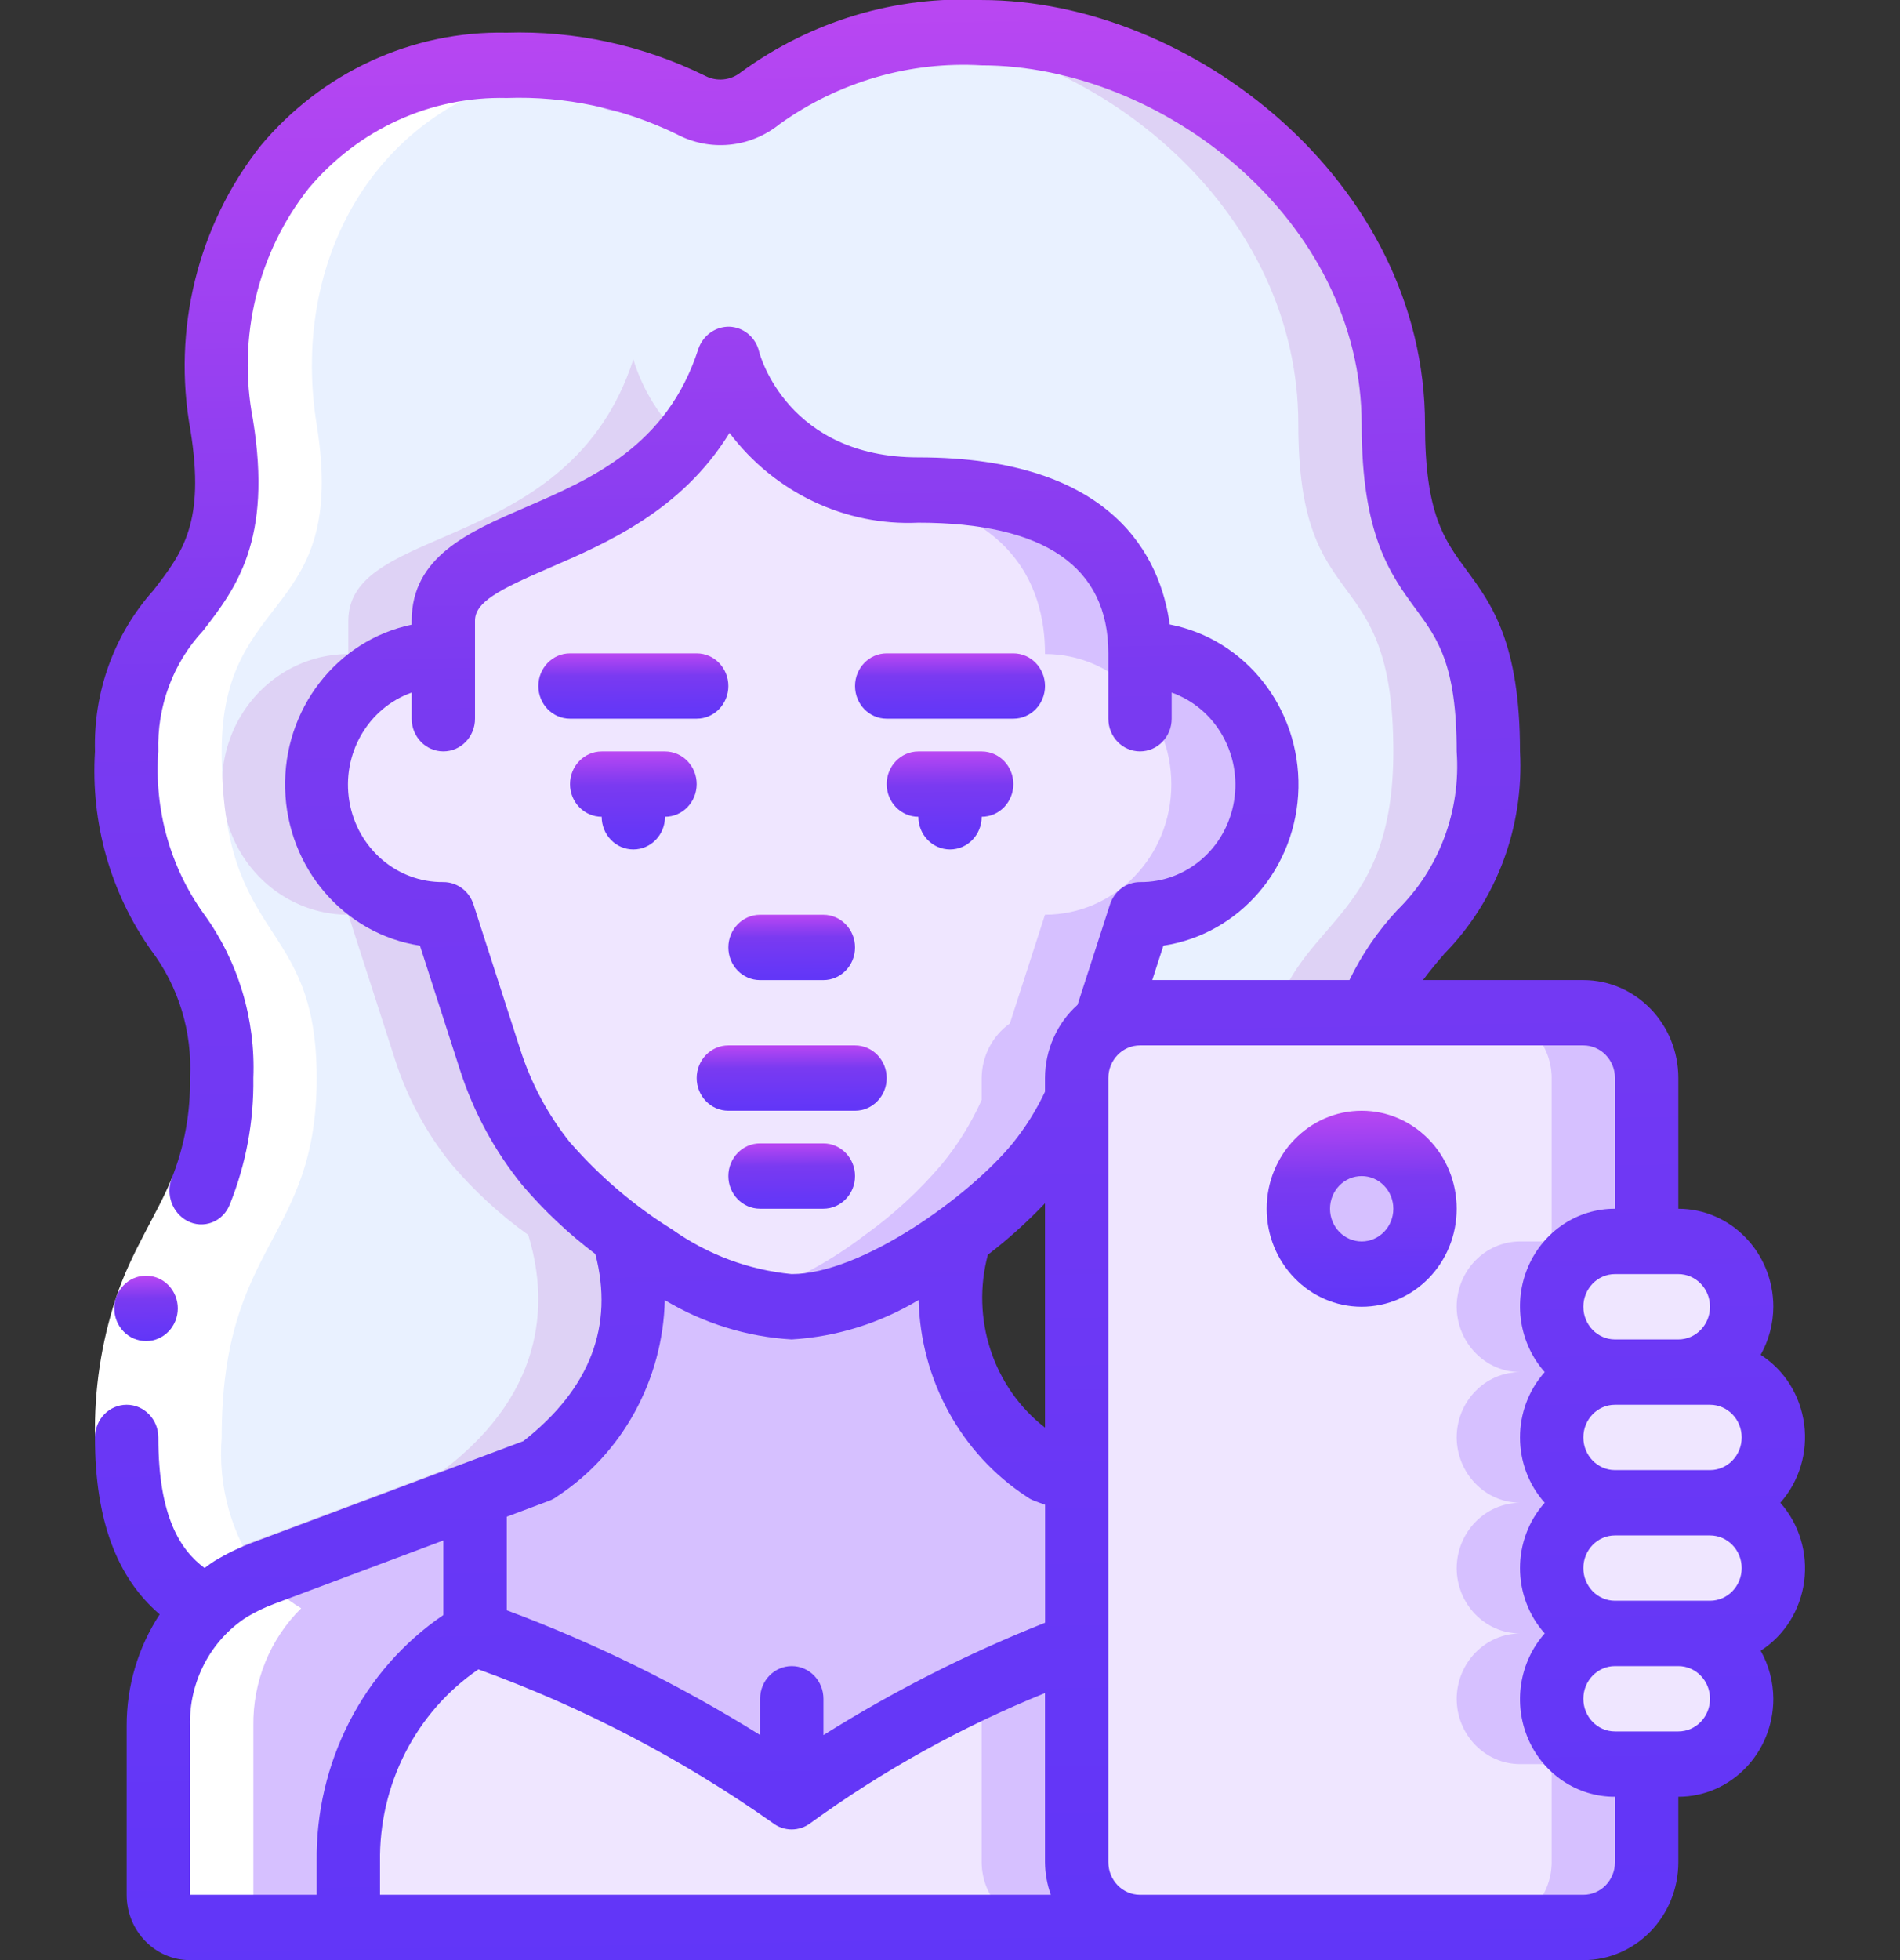
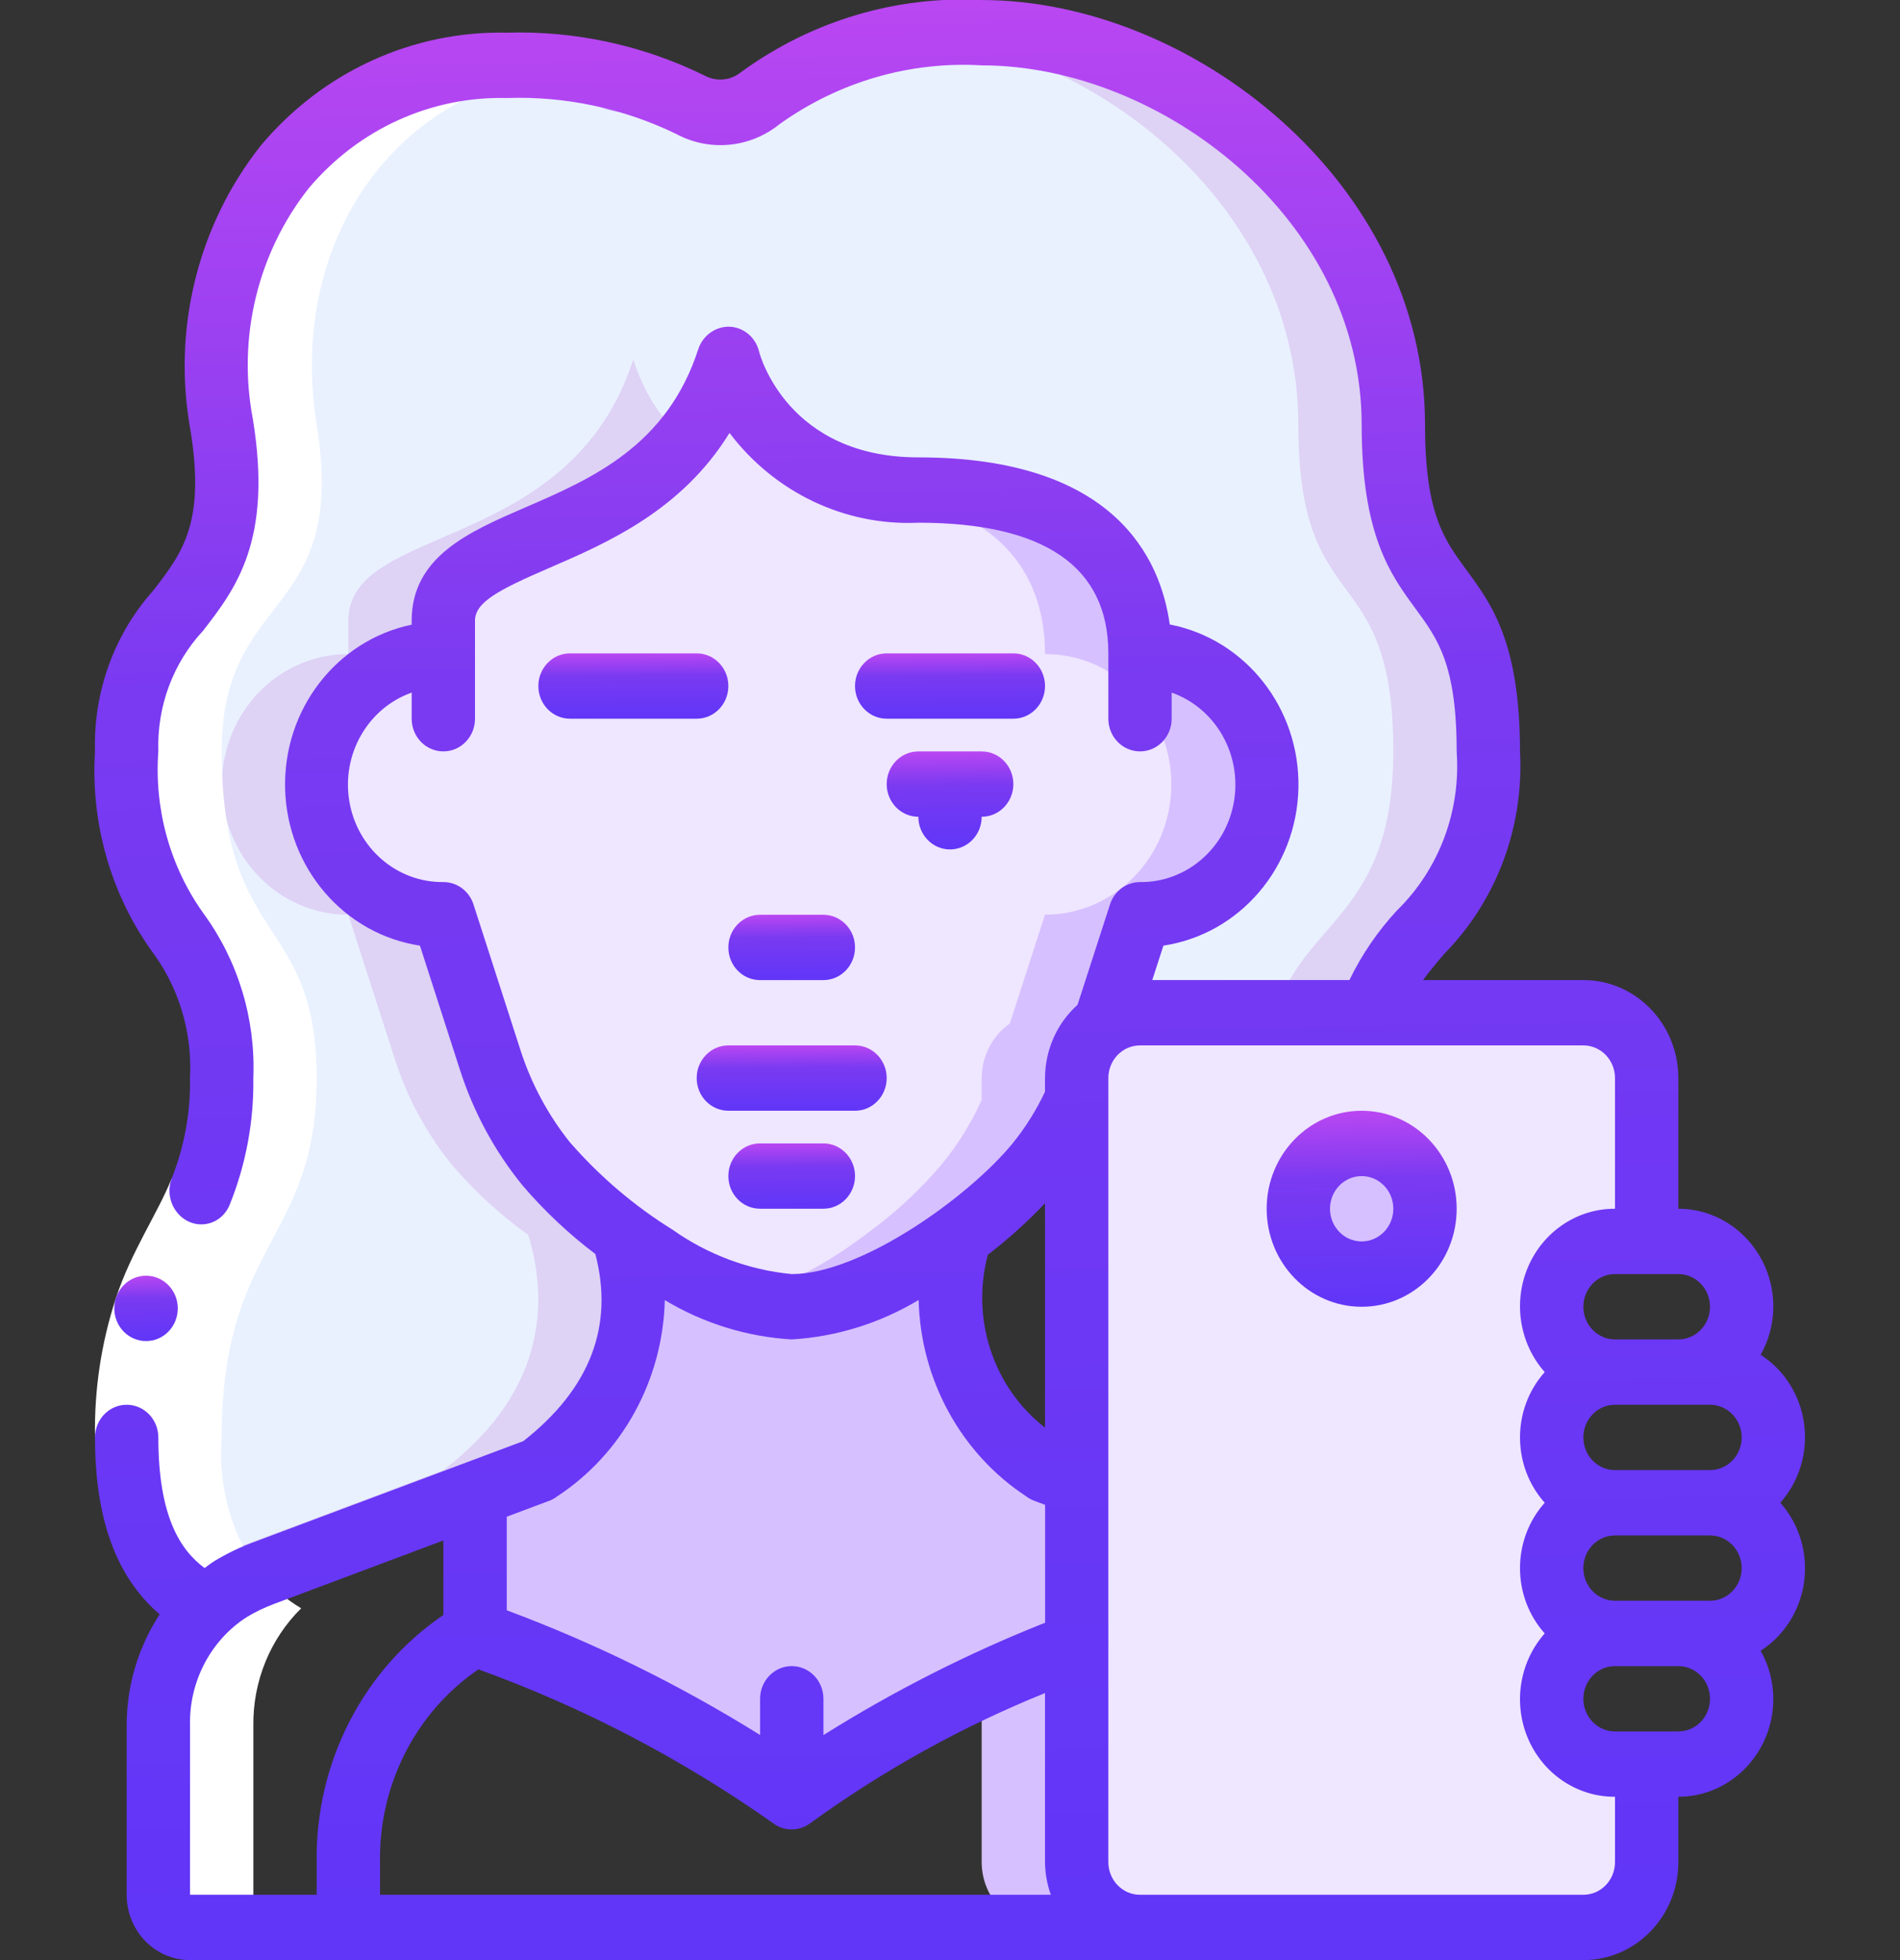
<svg xmlns="http://www.w3.org/2000/svg" width="96" height="99" viewBox="0 0 96 99" fill="none">
  <rect x="0" y="0" width="96" height="99" fill="#333333" stroke="none" />
  <g clip-path="url(#clip0_228_8006)">
    <path d="M54.4 74.845V83.095C49.298 84.992 44.458 87.566 40 90.751C35.05 87.273 29.668 84.498 24 82.501V75.456L27.2 74.251C32.624 70.126 32.416 65.374 31.488 62.371C32.016 62.767 32.576 63.147 33.136 63.51C35.179 64.934 37.542 65.792 40 66.001C43.114 65.648 46.066 64.389 48.512 62.371C47.584 65.374 47.376 70.126 52.8 74.251L54.4 74.845Z" fill="#D6C0FF" />
-     <path d="M57.601 97.35H17.601V94.05C17.54 89.287 19.99 84.864 24.001 82.5C29.669 84.497 35.05 87.272 40.001 90.75C44.458 87.565 49.299 84.991 54.401 83.094V94.05C54.406 95.87 55.836 97.345 57.601 97.35Z" fill="#EFE6FF" />
    <path d="M54.4 94.05V83.094C53.235 83.541 51.52 84.239 49.6 85.135V94.05C49.605 95.87 51.035 97.344 52.8 97.35H57.6C55.834 97.344 54.405 95.87 54.4 94.05Z" fill="#D6C0FF" />
-     <path d="M24.001 75.457V82.502C19.991 84.867 17.54 89.289 17.601 94.052V97.353H9.601C8.717 97.353 8.001 96.614 8.001 95.703V87.172C7.97 84.932 8.846 82.779 10.417 81.232C10.784 80.853 11.198 80.525 11.649 80.258C12.184 79.937 12.746 79.666 13.329 79.45L24.001 75.457Z" fill="#D6C0FF" />
    <path d="M75.2 37.95C75.2 46.249 70.704 46.431 69.248 51.15H57.6C56.969 51.148 56.352 51.337 55.824 51.694L57.6 46.2C61.126 46.2 63.984 43.252 63.984 39.616C63.984 35.98 61.126 33.033 57.6 33.033V33C57.6 29.7 56 24.75 46.4 24.75C38.4 24.75 36.8 18.15 36.8 18.15C33.6 28.05 22.4 26.4 22.4 31.35V33.033C18.875 33.033 16.016 35.98 16.016 39.616C16.016 43.252 18.875 46.2 22.4 46.2L24.752 53.493C25.372 55.435 26.344 57.238 27.616 58.806C28.761 60.153 30.061 61.349 31.488 62.37C32.416 65.373 32.624 70.125 27.2 74.25L24 75.454L13.328 79.447C12.746 79.663 12.183 79.934 11.648 80.256C11.198 80.523 10.783 80.85 10.416 81.229L10.352 81.147C7.904 79.86 6.4 77.401 6.4 72.6C6.4 62.7 11.2 62.7 11.2 54.45C11.2 46.2 6.4 47.85 6.4 37.95C6.4 29.7 12.8 31.35 11.2 21.45C9.6 11.55 16 3.3 25.6 3.3C28.809 3.192 31.996 3.877 34.896 5.296C36.035 5.9 37.41 5.765 38.416 4.95C41.685 2.598 45.62 1.437 49.6 1.65C59.2 1.65 70.4 9.9 70.4 21.45C70.4 31.482 75.2 28.05 75.2 37.95Z" fill="#E9F1FF" />
    <path d="M30.096 5.299C31.234 5.903 32.609 5.767 33.616 4.952C33.68 4.903 33.76 4.85 33.827 4.799C31.207 3.746 28.411 3.237 25.6 3.302C24.908 3.306 24.217 3.356 23.531 3.449C25.812 3.639 28.039 4.266 30.096 5.299Z" fill="#D6C0FF" />
    <path d="M22.4 33.035V31.352C22.4 27.239 30.125 27.661 34.574 22.246C33.373 21.147 32.483 19.732 32 18.152C28.8 28.052 17.6 26.402 17.6 31.352V33.035C15.319 33.035 13.212 34.29 12.071 36.327C10.931 38.364 10.931 40.874 12.071 42.911C13.212 44.947 15.319 46.202 17.6 46.202L19.952 53.495C20.572 55.437 21.544 57.24 22.816 58.808C23.961 60.155 25.261 61.352 26.688 62.372C27.616 65.375 27.824 70.127 22.4 74.252L19.2 75.457L8.528 79.45C8.466 79.473 8.416 79.509 8.354 79.534C8.911 80.201 9.59 80.75 10.352 81.149L10.416 81.232C10.783 80.853 11.197 80.525 11.648 80.258C12.183 79.937 12.745 79.666 13.328 79.45L24 75.457L27.2 74.252C32.624 70.127 32.416 65.375 31.488 62.372C30.061 61.352 28.761 60.155 27.616 58.808C26.344 57.24 25.372 55.437 24.752 53.495L22.4 46.202C18.874 46.202 16.016 43.255 16.016 39.619C16.016 35.983 18.874 33.035 22.4 33.035Z" fill="#DED2F5" />
    <path d="M55.824 51.697C56.352 51.34 56.969 51.151 57.6 51.152L56 51.152L55.824 51.697Z" fill="#D6C0FF" />
    <path d="M70.4 21.452C70.4 9.902 59.2 1.652 49.6 1.652C48.72 1.656 47.84 1.705 46.965 1.801C56 2.913 65.6 10.762 65.6 21.452C65.6 31.484 70.4 28.052 70.4 37.952C70.4 46.252 65.904 46.433 64.448 51.152H69.248C70.704 46.433 75.2 46.252 75.2 37.952C75.2 28.052 70.4 31.484 70.4 21.452Z" fill="#DED2F5" />
    <path d="M64 39.619C63.991 43.258 61.128 46.202 57.6 46.202L55.824 51.697C54.941 52.32 54.409 53.349 54.4 54.452V55.558C53.873 56.73 53.195 57.824 52.384 58.808C51.239 60.155 49.939 61.352 48.512 62.372C46.066 64.391 43.114 65.65 40 66.002C37.542 65.793 35.178 64.935 33.136 63.511C32.576 63.148 32.016 62.768 31.488 62.372C30.061 61.352 28.76 60.155 27.616 58.808C26.344 57.24 25.372 55.437 24.752 53.495L22.4 46.202C18.874 46.202 16.016 43.255 16.016 39.619C16.016 35.983 18.874 33.035 22.4 33.035V31.352C22.4 26.402 33.6 28.052 36.8 18.152C36.8 18.152 38.4 24.752 46.4 24.752C56 24.752 57.6 29.702 57.6 33.002V33.035C61.128 33.035 63.991 35.98 64 39.619Z" fill="#EFE6FF" />
    <path d="M41.6 24.75C51.2 24.75 52.8 29.7 52.8 33V33.033C56.325 33.033 59.184 35.98 59.184 39.617C59.184 43.252 56.325 46.2 52.8 46.2L51.024 51.694C50.141 52.318 49.609 53.347 49.6 54.45V55.556C49.073 56.728 48.395 57.821 47.584 58.806C46.439 60.153 45.139 61.349 43.712 62.37C41.855 63.79 39.784 64.884 37.582 65.607C38.366 65.853 39.18 65.985 40 66C43.114 65.647 46.066 64.388 48.512 62.37C49.939 61.349 51.239 60.153 52.384 58.806C53.195 57.821 53.873 56.728 54.4 55.556V54.45C54.409 53.347 54.941 52.318 55.824 51.694L57.6 46.2C61.125 46.2 63.984 43.252 63.984 39.617C63.984 35.98 61.125 33.033 57.6 33.033V33C57.6 29.7 56 24.75 46.4 24.75H41.6Z" fill="#D6C0FF" />
    <path d="M78.4 66.002C78.413 67.819 79.838 69.289 81.6 69.302C79.835 69.308 78.406 70.782 78.4 72.602C78.413 74.419 79.838 75.889 81.6 75.902C79.838 75.916 78.413 77.385 78.4 79.202C78.406 81.023 79.835 82.497 81.6 82.502C79.838 82.516 78.413 83.985 78.4 85.802C78.406 87.623 79.835 89.097 81.6 89.102H83.2V94.052C83.195 95.873 81.766 97.347 80 97.352H57.6C55.835 97.347 54.406 95.873 54.4 94.052V54.452C54.41 53.349 54.942 52.32 55.824 51.697C56.352 51.34 56.969 51.151 57.6 51.152H80C81.766 51.158 83.195 52.632 83.2 54.452V62.702H81.6C79.835 62.708 78.406 64.182 78.4 66.002Z" fill="#EFE6FF" />
-     <path d="M81.6 62.702H83.2V54.452C83.194 52.632 81.765 51.158 80 51.152H75.2C76.965 51.158 78.394 52.632 78.4 54.452V62.702H76.8C75.034 62.708 73.605 64.182 73.6 66.002C73.613 67.819 75.038 69.289 76.8 69.302C75.034 69.308 73.605 70.782 73.6 72.602C73.613 74.419 75.038 75.889 76.8 75.902C75.038 75.916 73.613 77.385 73.6 79.202C73.605 81.023 75.034 82.497 76.8 82.502C75.038 82.516 73.613 83.985 73.6 85.802C73.605 87.623 75.034 89.097 76.8 89.102H78.4V94.052C78.394 95.873 76.965 97.347 75.2 97.352H80C81.765 97.347 83.194 95.873 83.2 94.052V89.102H81.6C79.835 89.097 78.405 87.623 78.4 85.802C78.413 83.985 79.838 82.516 81.6 82.502C79.835 82.497 78.405 81.023 78.4 79.202C78.413 77.385 79.838 75.916 81.6 75.902C79.838 75.889 78.413 74.419 78.4 72.602C78.405 70.782 79.835 69.308 81.6 69.302C79.838 69.289 78.413 67.819 78.4 66.002C78.405 64.182 79.835 62.708 81.6 62.702Z" fill="#D6C0FF" />
-     <path d="M89.6 79.203C89.587 81.02 88.162 82.49 86.4 82.503H84.8C86.566 82.509 87.995 83.983 88 85.803C87.987 87.62 86.562 89.09 84.8 89.103H81.6C79.835 89.098 78.406 87.623 78.4 85.803C78.413 83.986 79.838 82.517 81.6 82.503C79.835 82.498 78.406 81.023 78.4 79.203C78.413 77.386 79.838 75.917 81.6 75.903C79.838 75.89 78.413 74.42 78.4 72.603C78.406 70.783 79.835 69.309 81.6 69.303C79.838 69.29 78.413 67.82 78.4 66.003C78.406 64.183 79.835 62.709 81.6 62.703H84.8C86.562 62.717 87.987 64.186 88 66.003C87.995 67.823 86.566 69.298 84.8 69.303H86.4C88.162 69.317 89.587 70.786 89.6 72.603C89.595 74.423 88.165 75.898 86.4 75.903C88.165 75.909 89.595 77.383 89.6 79.203Z" fill="#EFE6FF" />
    <path d="M68.8 64.35C70.567 64.35 72 62.873 72 61.05C72 59.227 70.567 57.75 68.8 57.75C67.032 57.75 65.6 59.227 65.6 61.05C65.6 62.873 67.032 64.35 68.8 64.35Z" fill="#D6C0FF" />
    <path d="M8.001 95.703C8.001 96.614 8.717 97.353 9.601 97.353H14.401C13.517 97.353 12.801 96.614 12.801 95.703V87.172C12.77 84.932 13.646 82.78 15.217 81.232C14.454 80.77 13.759 80.198 13.154 79.533C11.703 77.547 11.008 75.081 11.201 72.603C11.201 62.703 16.001 62.703 16.001 54.453C16.001 46.203 11.201 47.853 11.201 37.953C11.201 29.703 17.601 31.353 16.001 21.453C14.591 12.727 19.394 4.649 28.514 3.483C28.044 3.428 27.572 3.372 27.113 3.347C15.801 2.722 9.625 11.696 11.201 21.453C12.801 31.353 6.401 29.703 6.401 37.953C6.401 47.853 11.201 46.203 11.201 54.453C11.201 62.703 6.401 62.703 6.401 72.603C6.208 75.081 6.903 77.547 8.354 79.533C8.959 80.198 9.654 80.77 10.417 81.232C8.846 82.78 7.97 84.932 8.001 87.172V95.703Z" fill="white" />
    <path d="M8.671 59.531L11.618 60.818C10.658 63.087 9.457 64.805 8.874 66.661C8.253 68.575 7.957 70.585 8.001 72.603H4.801C4.756 70.21 5.114 67.829 5.857 65.562C6.626 63.222 7.953 61.308 8.671 59.531Z" fill="white" />
    <path d="M43.201 52.801H36.801C35.917 52.801 35.201 53.539 35.201 54.451C35.201 55.362 35.917 56.101 36.801 56.101H43.201C44.085 56.101 44.801 55.362 44.801 54.451C44.801 53.539 44.085 52.801 43.201 52.801Z" fill="url(#paint0_linear_228_8006)" />
    <path d="M41.601 57.75H38.401C37.517 57.75 36.801 58.489 36.801 59.4C36.801 60.311 37.517 61.05 38.401 61.05H41.601C42.484 61.05 43.201 60.311 43.201 59.4C43.201 58.489 42.484 57.75 41.601 57.75Z" fill="url(#paint1_linear_228_8006)" />
-     <path d="M35.201 39.603C35.201 38.692 34.484 37.953 33.601 37.953H30.401C29.517 37.953 28.801 38.692 28.801 39.603C28.801 40.514 29.517 41.253 30.401 41.253C30.401 42.164 31.117 42.903 32.001 42.903C32.884 42.903 33.601 42.164 33.601 41.253C34.484 41.253 35.201 40.514 35.201 39.603Z" fill="url(#paint2_linear_228_8006)" />
    <path d="M49.601 37.953H46.401C45.517 37.953 44.801 38.692 44.801 39.603C44.801 40.514 45.517 41.253 46.401 41.253C46.401 42.164 47.117 42.903 48.001 42.903C48.884 42.903 49.601 42.164 49.601 41.253C50.484 41.253 51.201 40.514 51.201 39.603C51.201 38.692 50.484 37.953 49.601 37.953Z" fill="url(#paint3_linear_228_8006)" />
    <path d="M38.401 49.503H41.601C42.484 49.503 43.201 48.764 43.201 47.853C43.201 46.942 42.484 46.203 41.601 46.203H38.401C37.517 46.203 36.801 46.942 36.801 47.853C36.801 48.764 37.517 49.503 38.401 49.503Z" fill="url(#paint4_linear_228_8006)" />
    <path d="M35.201 36.3C36.085 36.3 36.801 35.561 36.801 34.65C36.801 33.739 36.085 33 35.201 33H28.801C27.918 33 27.201 33.739 27.201 34.65C27.201 35.561 27.918 36.3 28.801 36.3H35.201Z" fill="url(#paint5_linear_228_8006)" />
    <path d="M44.801 36.3H51.201C52.085 36.3 52.801 35.561 52.801 34.65C52.801 33.739 52.085 33 51.201 33H44.801C43.917 33 43.201 33.739 43.201 34.65C43.201 35.561 43.917 36.3 44.801 36.3Z" fill="url(#paint6_linear_228_8006)" />
    <path d="M7.383 67.734C6.5 67.738 5.78 67.003 5.775 66.092C5.771 65.181 6.484 64.438 7.367 64.434H7.383C8.267 64.434 8.983 65.172 8.983 66.084C8.983 66.995 8.267 67.734 7.383 67.734Z" fill="url(#paint7_linear_228_8006)" />
    <path d="M88.96 68.429C89.375 67.691 89.596 66.854 89.6 66.001C89.6 63.268 87.451 61.051 84.8 61.051V54.451C84.8 51.718 82.651 49.501 80.001 49.501H71.9C72.229 49.054 72.589 48.624 72.98 48.17C75.615 45.486 77.007 41.765 76.8 37.951C76.8 32.464 75.361 30.502 74.081 28.771C72.96 27.246 72.001 25.93 72.001 21.451C72.001 9.175 60.173 0.001 49.6 0.001C45.266 -0.222 40.984 1.061 37.441 3.645C36.922 4.067 36.212 4.138 35.624 3.828C32.499 2.29 29.062 1.544 25.601 1.651C20.834 1.547 16.271 3.645 13.161 7.372C9.991 11.388 8.698 16.638 9.623 21.727C10.38 26.411 9.221 27.911 7.756 29.812C5.775 32.021 4.714 34.944 4.8 37.951C4.576 41.537 5.579 45.09 7.634 47.992C9.026 49.829 9.725 52.124 9.6 54.451C9.632 56.192 9.315 57.921 8.671 59.53C8.372 60.342 8.708 61.256 9.453 61.66C9.845 61.871 10.305 61.9 10.719 61.739C11.132 61.578 11.459 61.242 11.618 60.817C12.428 58.8 12.83 56.634 12.8 54.451C12.919 51.471 12.034 48.539 10.295 46.155C8.599 43.794 7.785 40.882 8 37.951C7.925 35.69 8.739 33.494 10.258 31.861C11.905 29.731 13.778 27.314 12.778 21.179C11.986 17.048 13.021 12.768 15.602 9.505C18.109 6.525 21.776 4.855 25.601 4.951C28.555 4.847 31.491 5.469 34.165 6.766C35.854 7.673 37.901 7.476 39.399 6.263C42.384 4.13 45.975 3.087 49.6 3.301C58.664 3.301 68.8 11.056 68.8 21.451C68.8 27.038 70.253 29.017 71.537 30.764C72.641 32.27 73.6 33.572 73.6 37.951C73.817 40.956 72.713 43.902 70.593 45.975C69.621 47.019 68.808 48.208 68.181 49.501H58.22L58.783 47.762C62.64 47.181 65.525 43.81 65.605 39.791C65.684 35.771 62.934 32.282 59.103 31.54C58.642 28.216 56.333 23.101 46.401 23.101C39.81 23.101 38.401 17.958 38.352 17.75C38.18 17.038 37.572 16.529 36.861 16.501C36.154 16.483 35.516 16.939 35.284 17.628C33.697 22.535 29.882 24.186 26.514 25.641C23.704 26.857 20.8 28.113 20.8 31.351V31.551C17 32.345 14.303 35.84 14.406 39.838C14.509 43.835 17.382 47.178 21.218 47.762L23.236 54.024C23.922 56.163 24.996 58.147 26.401 59.872C27.502 61.16 28.736 62.322 30.081 63.337C31.028 66.967 29.821 70.14 26.442 72.788L12.784 77.903C12.114 78.151 11.468 78.463 10.853 78.834C10.672 78.942 10.509 79.074 10.336 79.197C9.12 78.297 8 76.603 8 72.601C8 71.69 7.284 70.951 6.4 70.951C5.517 70.951 4.8 71.69 4.8 72.601C4.8 76.738 5.885 79.67 8.069 81.538C6.977 83.2 6.395 85.163 6.4 87.171V95.701C6.4 97.524 7.833 99.001 9.6 99.001H80.001C82.651 99.001 84.8 96.785 84.8 94.052V90.751C87.451 90.751 89.6 88.535 89.6 85.801C89.596 84.949 89.375 84.112 88.96 83.374C90.16 82.604 90.966 81.322 91.157 79.878C91.349 78.434 90.907 76.976 89.953 75.901C90.907 74.826 91.349 73.369 91.156 71.924C90.965 70.48 90.161 69.199 88.96 68.429ZM88.001 79.201C88.001 80.113 87.284 80.851 86.4 80.851H81.6C80.717 80.851 80.001 80.113 80.001 79.201C80.001 78.29 80.717 77.551 81.6 77.551H86.4C87.284 77.551 88.001 78.29 88.001 79.201ZM81.6 74.251C80.717 74.251 80.001 73.513 80.001 72.601C80.001 71.69 80.717 70.951 81.6 70.951H86.4C87.284 70.951 88.001 71.69 88.001 72.601C88.001 73.513 87.284 74.251 86.4 74.251H81.6ZM86.4 66.001C86.4 66.913 85.684 67.651 84.8 67.651H81.6C80.717 67.651 80.001 66.913 80.001 66.001C80.001 65.09 80.717 64.351 81.6 64.351H84.8C85.684 64.351 86.4 65.09 86.4 66.001ZM24.172 84.316C29.436 86.218 34.436 88.825 39.041 92.071C39.609 92.511 40.392 92.511 40.961 92.071C44.64 89.407 48.615 87.205 52.8 85.513V94.052C52.806 94.615 52.905 95.173 53.095 95.701H19.201V94.052C19.137 90.144 21.011 86.473 24.172 84.316ZM49.932 63.361C50.95 62.576 51.91 61.712 52.8 60.776V72.106C50.183 70.077 49.04 66.601 49.92 63.348L49.932 63.361ZM28.84 57.751C27.703 56.344 26.834 54.727 26.28 52.986L23.928 45.695C23.715 45.011 23.097 44.549 22.401 44.551C20.06 44.577 18.048 42.847 17.65 40.469C17.253 38.09 18.587 35.766 20.8 34.981V36.301C20.8 37.213 21.517 37.951 22.401 37.951C23.284 37.951 24 37.213 24 36.301V31.351C24 30.411 25.202 29.787 27.753 28.685C30.661 27.428 34.439 25.794 36.86 21.866C39.141 24.881 42.696 26.571 46.401 26.401C52.77 26.401 56.001 28.622 56.001 33.001V36.301C56.001 37.213 56.717 37.951 57.6 37.951C58.484 37.951 59.2 37.213 59.2 36.301V34.981C61.414 35.766 62.748 38.09 62.35 40.469C61.953 42.847 59.941 44.577 57.6 44.551C56.912 44.552 56.301 45.007 56.084 45.68L54.444 50.752C53.404 51.683 52.804 53.032 52.8 54.451V55.141C52.359 56.077 51.809 56.953 51.162 57.751C48.961 60.438 43.52 64.351 40.001 64.351C37.838 64.144 35.763 63.37 33.972 62.104C32.06 60.917 30.329 59.446 28.834 57.738L28.84 57.751ZM27.748 75.802C27.892 75.749 28.027 75.674 28.151 75.58C31.451 73.415 33.49 69.699 33.591 65.666C35.546 66.839 37.742 67.519 40.001 67.651C42.261 67.517 44.458 66.835 46.415 65.66C46.514 69.694 48.553 73.413 51.855 75.58C51.98 75.674 52.117 75.749 52.263 75.804L52.805 76.005V81.96C48.915 83.503 45.166 85.402 41.605 87.636V85.801C41.605 84.89 40.889 84.151 40.005 84.151C39.122 84.151 38.405 84.89 38.405 85.801V87.631C34.35 85.102 30.063 82.992 25.605 81.333V76.606L27.748 75.802ZM9.6 87.171C9.545 84.945 10.635 82.856 12.466 81.676C12.915 81.406 13.386 81.18 13.876 81L22.401 77.805V81.571C18.341 84.331 15.927 89.037 16 94.052V95.701H9.6V87.171ZM81.6 94.052C81.6 94.963 80.884 95.701 80.001 95.701H57.6C56.717 95.701 56.001 94.963 56.001 94.052V54.451C56.001 53.54 56.717 52.801 57.6 52.801H80.001C80.884 52.801 81.6 53.54 81.6 54.451V61.051C79.704 61.043 77.981 62.192 77.211 63.98C76.442 65.768 76.77 67.856 78.049 69.301C76.384 71.167 76.384 74.036 78.049 75.901C76.384 77.767 76.384 80.636 78.049 82.501C76.77 83.947 76.442 86.035 77.211 87.823C77.981 89.611 79.704 90.76 81.6 90.751V94.052ZM84.8 87.451H81.6C80.717 87.451 80.001 86.713 80.001 85.801C80.001 84.89 80.717 84.151 81.6 84.151H84.8C85.684 84.151 86.4 84.89 86.4 85.801C86.4 86.713 85.684 87.451 84.8 87.451Z" fill="url(#paint8_linear_228_8006)" />
    <path d="M68.8 56.102C66.149 56.102 64 58.318 64 61.052C64 63.785 66.149 66.002 68.8 66.002C71.451 66.002 73.6 63.785 73.6 61.052C73.6 58.318 71.451 56.102 68.8 56.102ZM68.8 62.702C67.916 62.702 67.2 61.963 67.2 61.052C67.2 60.14 67.916 59.402 68.8 59.402C69.684 59.402 70.4 60.14 70.4 61.052C70.4 61.963 69.684 62.702 68.8 62.702Z" fill="url(#paint9_linear_228_8006)" />
  </g>
  <defs>
    <linearGradient id="paint0_linear_228_8006" x1="37.031" y1="52.722" x2="37.053" y2="56.972" gradientUnits="userSpaceOnUse">
      <stop stop-color="#BF48F2" />
      <stop offset="0.29" stop-color="#7A3AF1" />
      <stop offset="0.63" stop-color="#6837F6" />
      <stop offset="1" stop-color="#5935FA" />
    </linearGradient>
    <linearGradient id="paint1_linear_228_8006" x1="38.021" y1="57.671" x2="38.054" y2="61.921" gradientUnits="userSpaceOnUse">
      <stop stop-color="#BF48F2" />
      <stop offset="0.29" stop-color="#7A3AF1" />
      <stop offset="0.63" stop-color="#6837F6" />
      <stop offset="1" stop-color="#5935FA" />
    </linearGradient>
    <linearGradient id="paint2_linear_228_8006" x1="30.021" y1="37.835" x2="30.095" y2="44.21" gradientUnits="userSpaceOnUse">
      <stop stop-color="#BF48F2" />
      <stop offset="0.29" stop-color="#7A3AF1" />
      <stop offset="0.63" stop-color="#6837F6" />
      <stop offset="1" stop-color="#5935FA" />
    </linearGradient>
    <linearGradient id="paint3_linear_228_8006" x1="46.021" y1="37.835" x2="46.095" y2="44.21" gradientUnits="userSpaceOnUse">
      <stop stop-color="#BF48F2" />
      <stop offset="0.29" stop-color="#7A3AF1" />
      <stop offset="0.63" stop-color="#6837F6" />
      <stop offset="1" stop-color="#5935FA" />
    </linearGradient>
    <linearGradient id="paint4_linear_228_8006" x1="38.021" y1="46.124" x2="38.054" y2="50.374" gradientUnits="userSpaceOnUse">
      <stop stop-color="#BF48F2" />
      <stop offset="0.29" stop-color="#7A3AF1" />
      <stop offset="0.63" stop-color="#6837F6" />
      <stop offset="1" stop-color="#5935FA" />
    </linearGradient>
    <linearGradient id="paint5_linear_228_8006" x1="29.031" y1="32.921" x2="29.053" y2="37.172" gradientUnits="userSpaceOnUse">
      <stop stop-color="#BF48F2" />
      <stop offset="0.29" stop-color="#7A3AF1" />
      <stop offset="0.63" stop-color="#6837F6" />
      <stop offset="1" stop-color="#5935FA" />
    </linearGradient>
    <linearGradient id="paint6_linear_228_8006" x1="45.031" y1="32.921" x2="45.053" y2="37.172" gradientUnits="userSpaceOnUse">
      <stop stop-color="#BF48F2" />
      <stop offset="0.29" stop-color="#7A3AF1" />
      <stop offset="0.63" stop-color="#6837F6" />
      <stop offset="1" stop-color="#5935FA" />
    </linearGradient>
    <linearGradient id="paint7_linear_228_8006" x1="6.387" y1="64.355" x2="6.453" y2="68.604" gradientUnits="userSpaceOnUse">
      <stop stop-color="#BF48F2" />
      <stop offset="0.29" stop-color="#7A3AF1" />
      <stop offset="0.63" stop-color="#6837F6" />
      <stop offset="1" stop-color="#5935FA" />
    </linearGradient>
    <linearGradient id="paint8_linear_228_8006" x1="21.244" y1="-2.395" x2="23.451" y2="125.118" gradientUnits="userSpaceOnUse">
      <stop stop-color="#BF48F2" />
      <stop offset="0.29" stop-color="#7A3AF1" />
      <stop offset="0.63" stop-color="#6837F6" />
      <stop offset="1" stop-color="#5935FA" />
    </linearGradient>
    <linearGradient id="paint9_linear_228_8006" x1="65.83" y1="55.864" x2="66.028" y2="68.613" gradientUnits="userSpaceOnUse">
      <stop stop-color="#BF48F2" />
      <stop offset="0.29" stop-color="#7A3AF1" />
      <stop offset="0.63" stop-color="#6837F6" />
      <stop offset="1" stop-color="#5935FA" />
    </linearGradient>
    <clipPath id="clip0_228_8006">
      <rect width="96" height="99" fill="white" />
    </clipPath>
  </defs>
</svg>